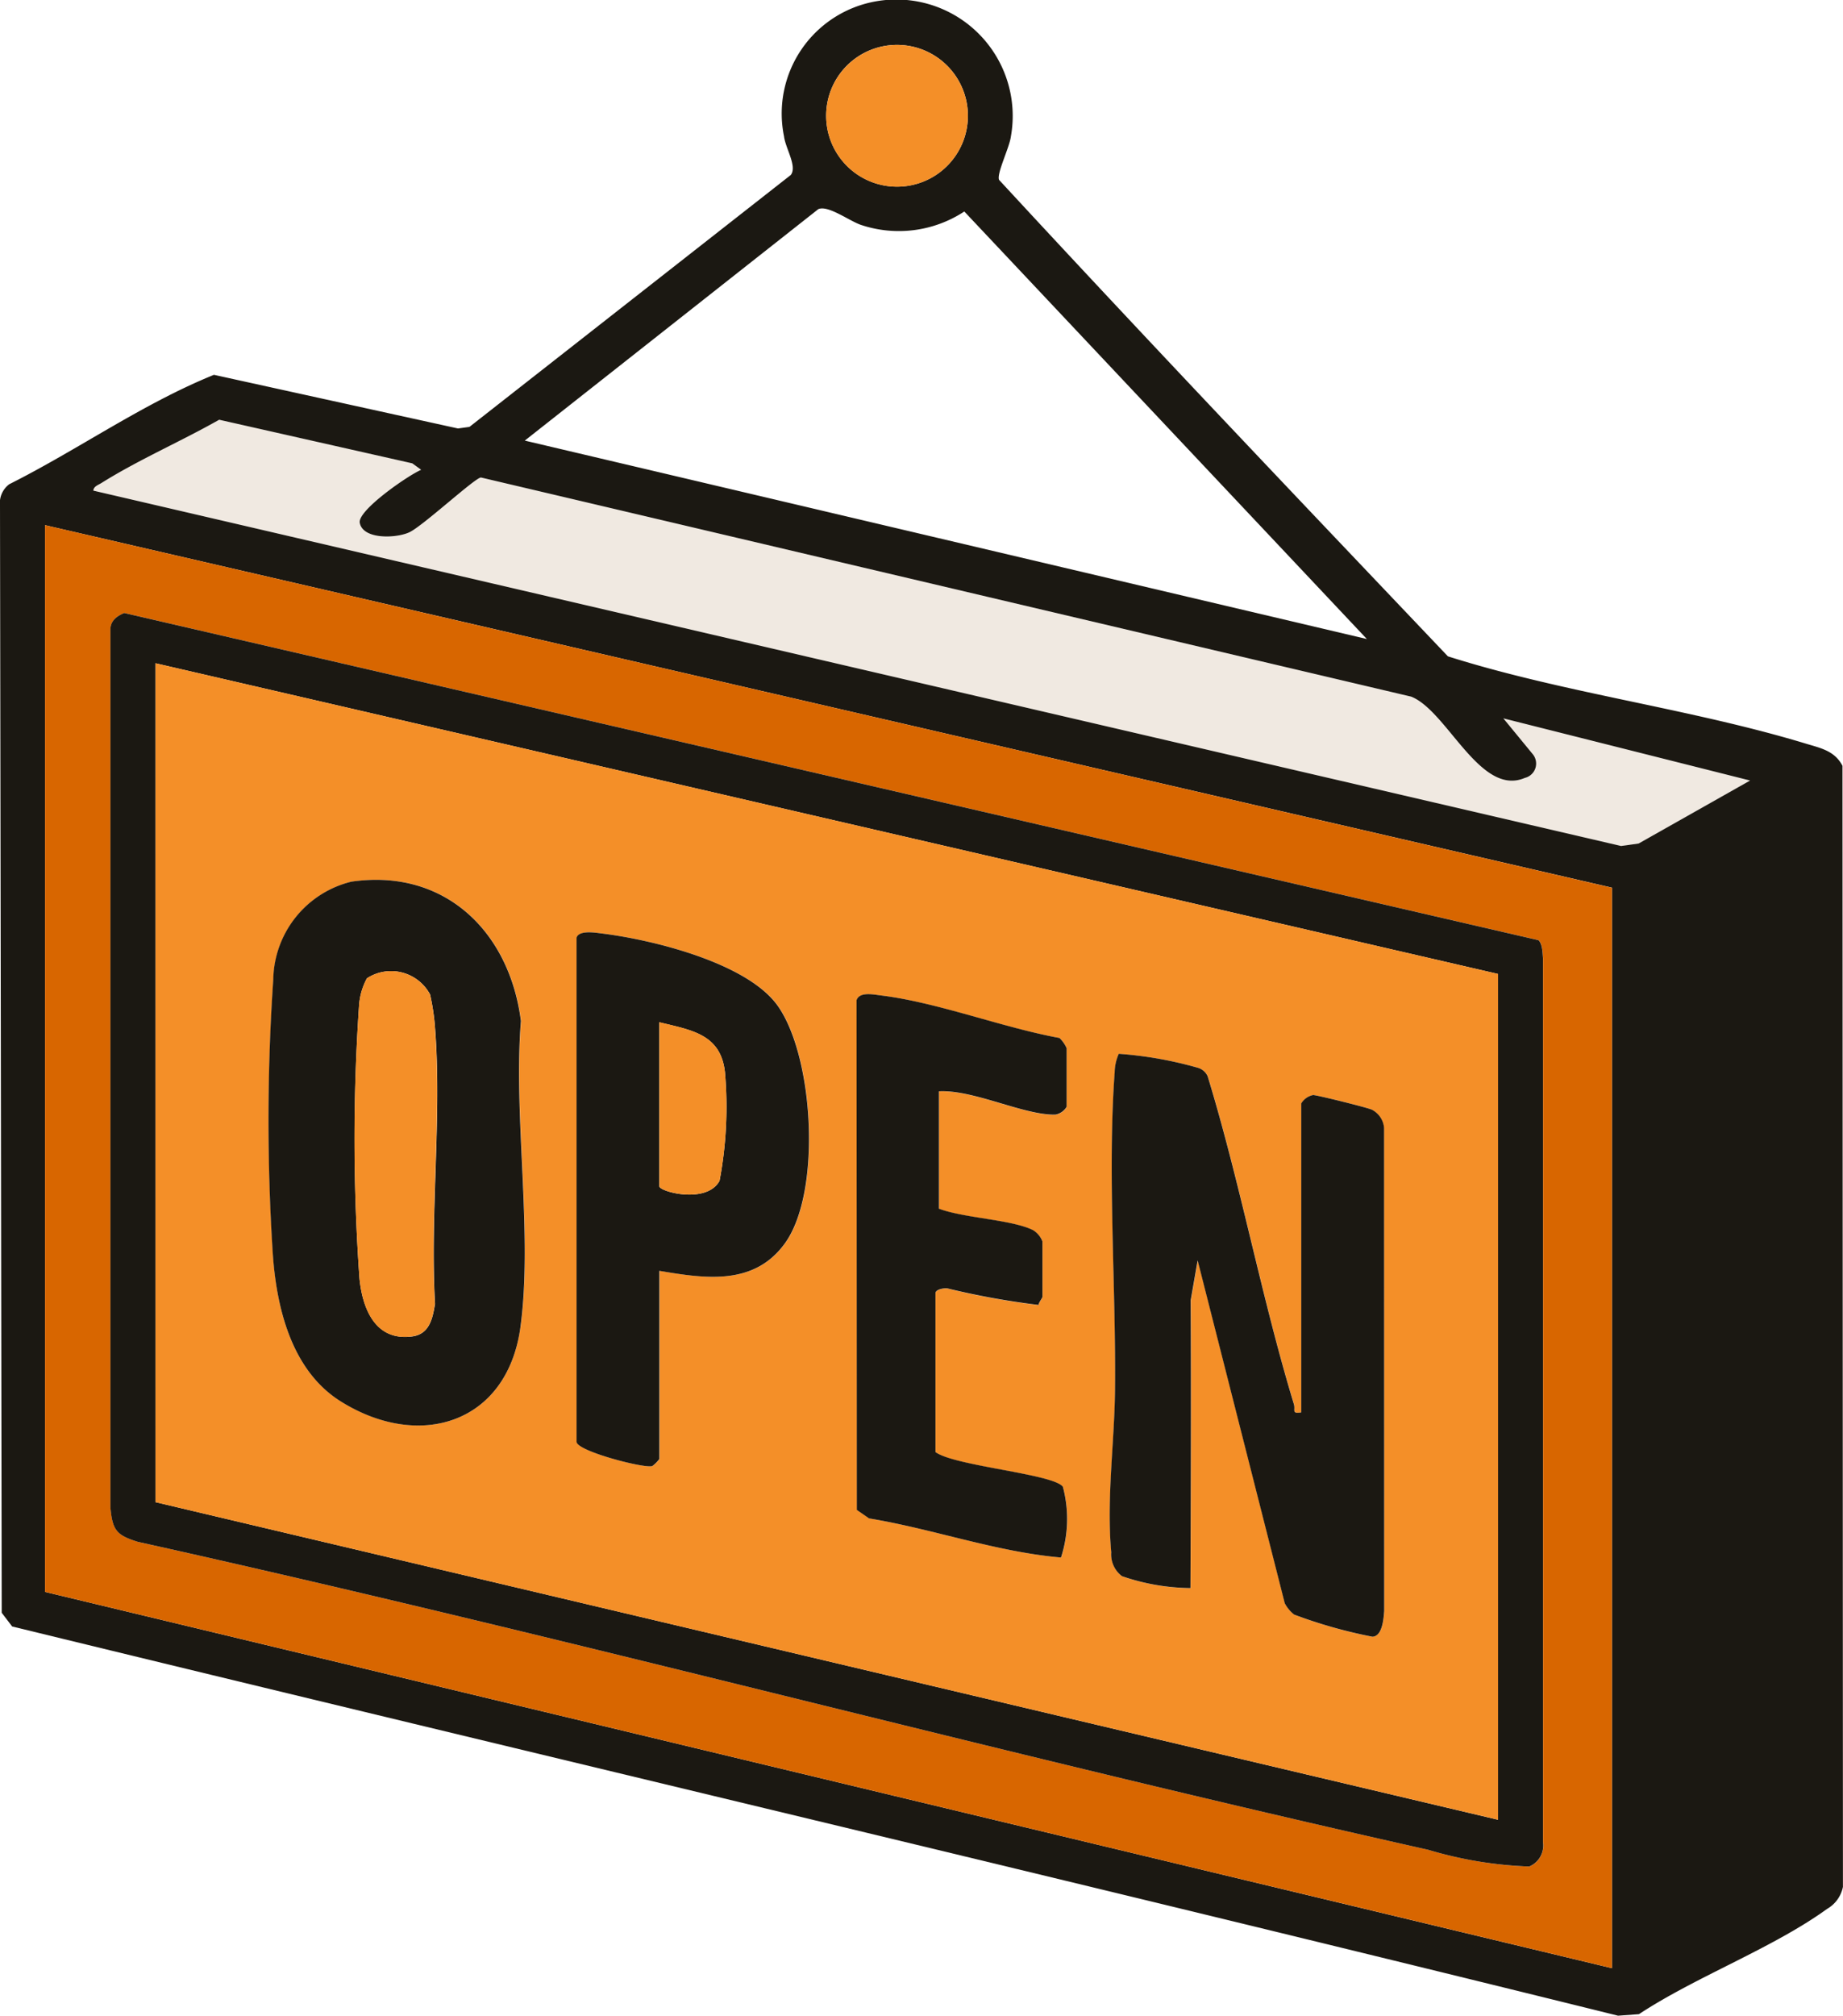
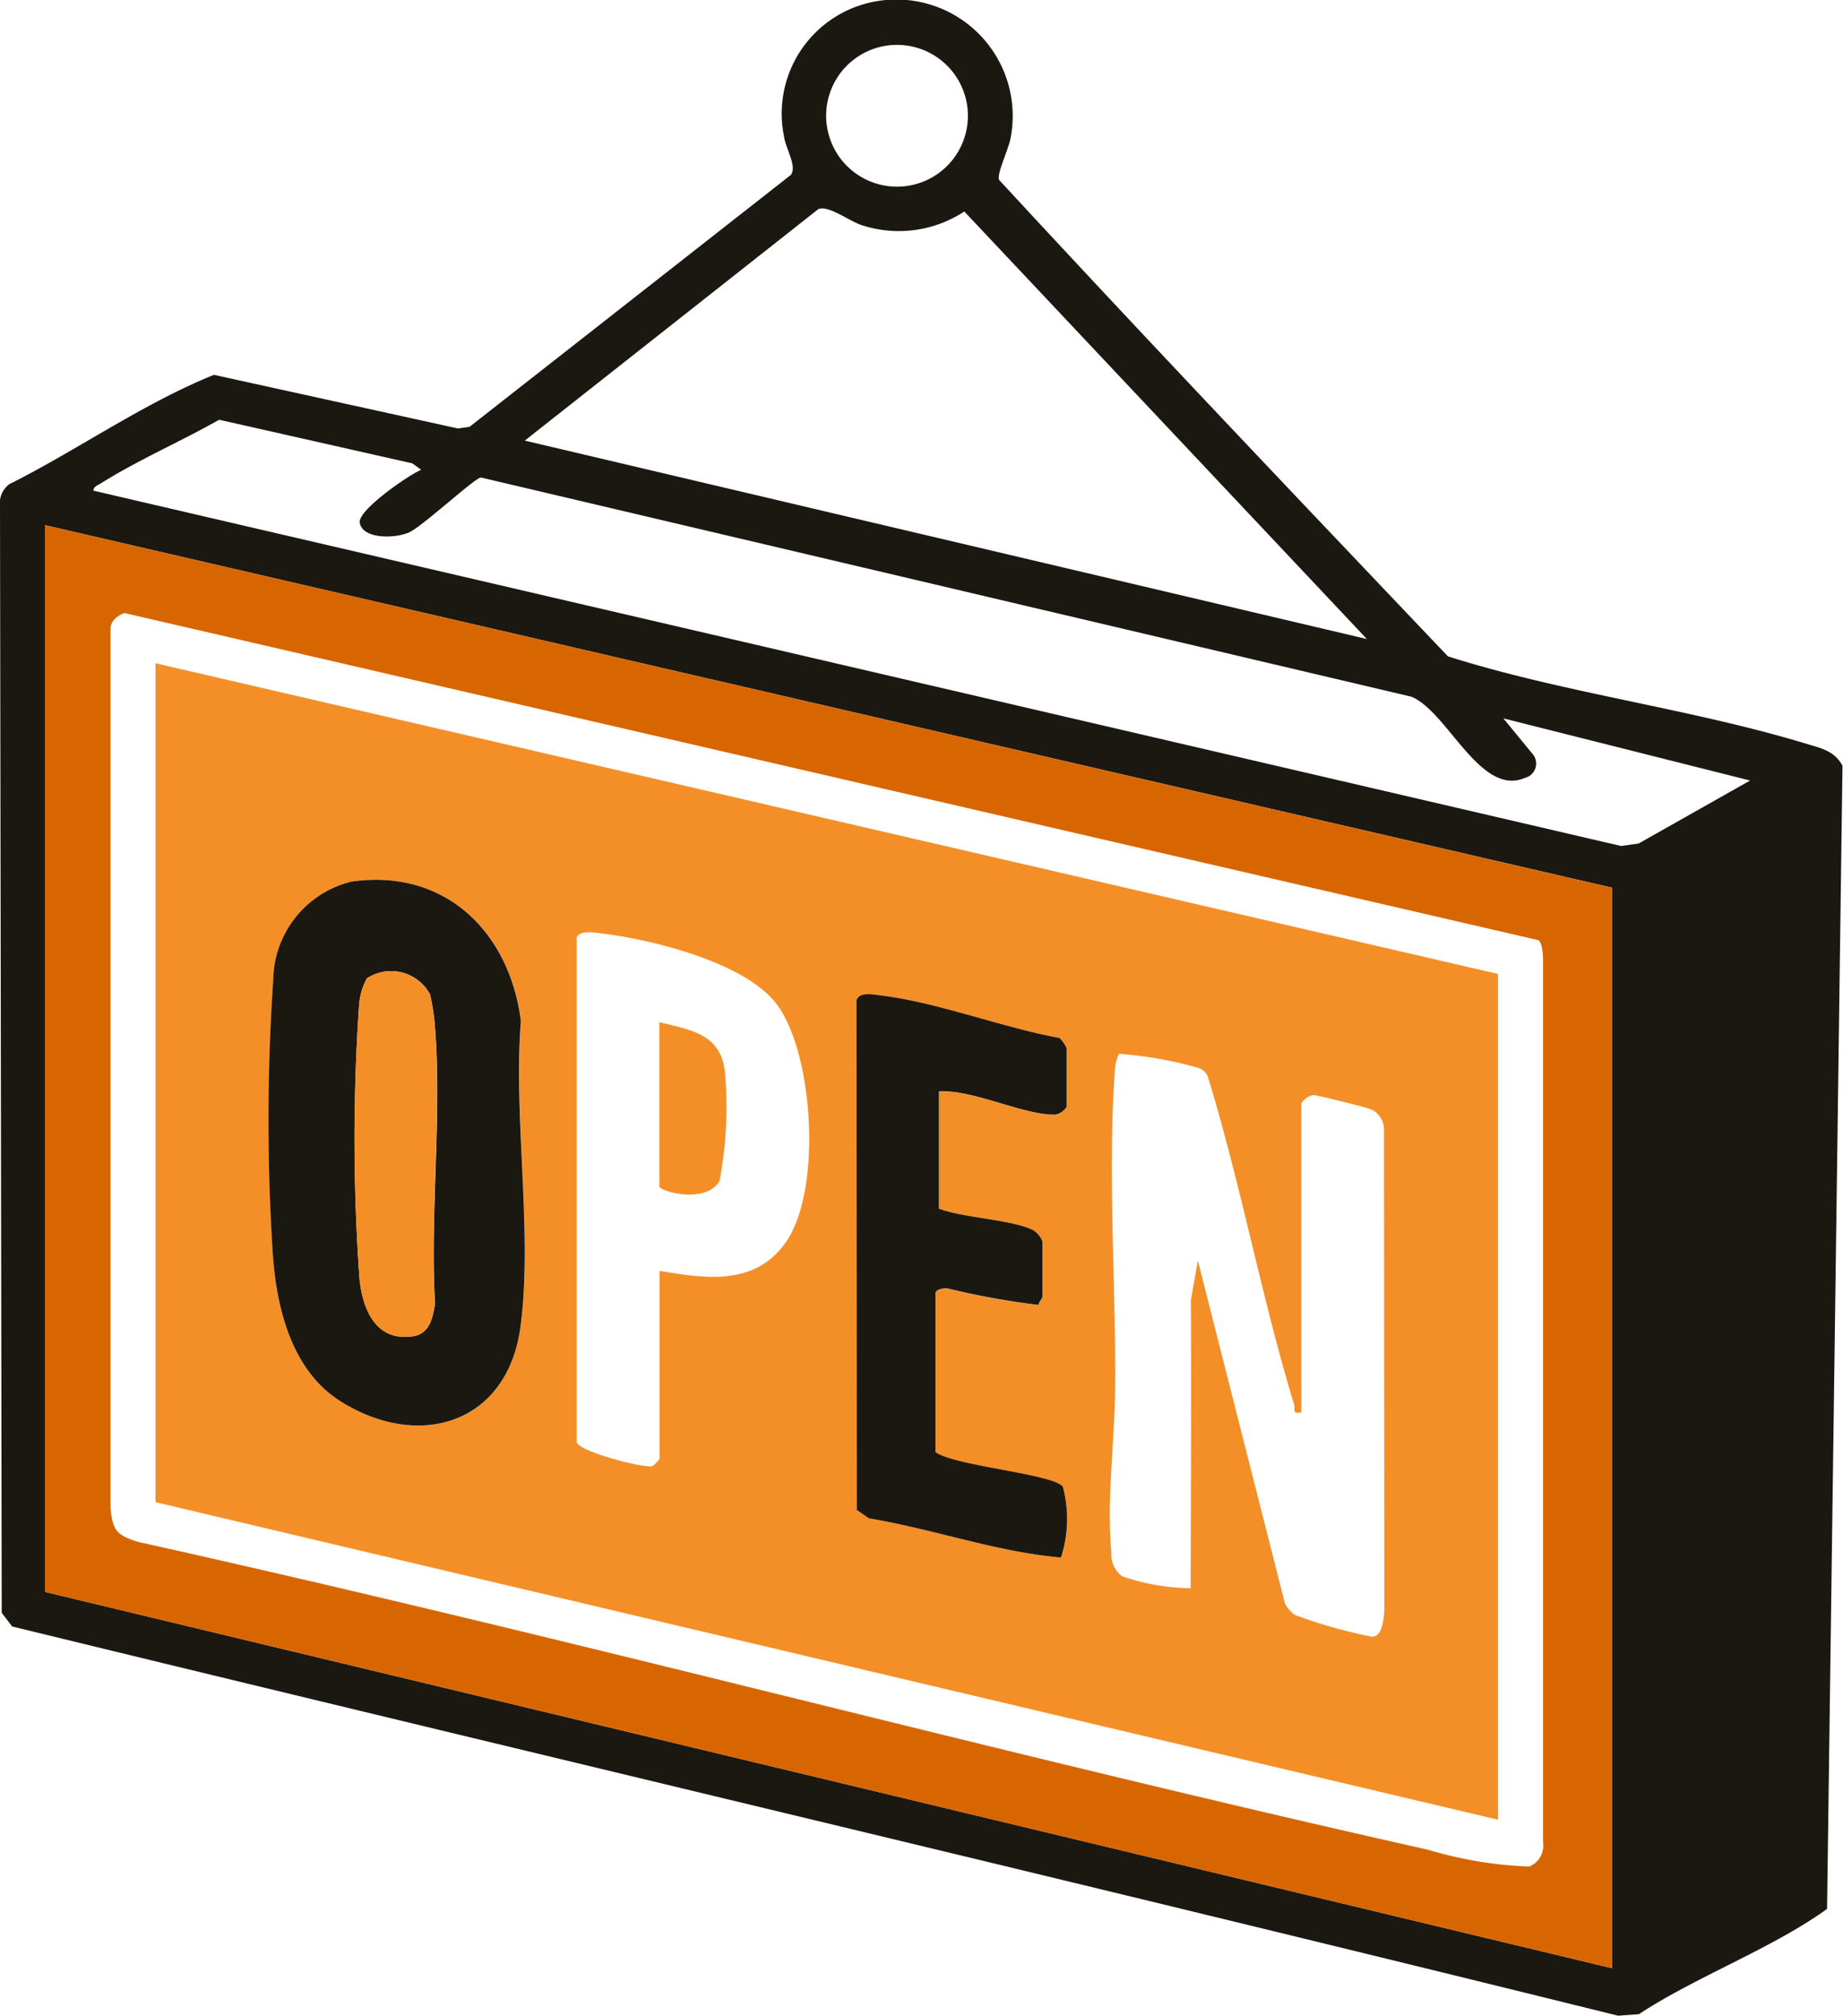
<svg xmlns="http://www.w3.org/2000/svg" viewBox="0 0 57.002 62.329">
  <defs>
    <clipPath id="a">
      <path fill="none" d="M0 0h57.002v62.329H0z" data-name="Rectangle 25456" />
    </clipPath>
  </defs>
  <g clip-path="url(#a)" data-name="Group 4643">
-     <path fill="#f0e9e1" d="M47.409 23.329a.456.456 0 0 1-.249.727c-1.384.593-2.4-2.071-3.516-2.512l-28.77-6.778c-.177 0-1.789 1.492-2.211 1.692-.4.19-1.439.236-1.538-.29-.072-.386 1.513-1.48 1.9-1.64l-.276-.2-5.969-1.349c-1.19.672-2.489 1.231-3.646 1.957-.094.059-.237.1-.246.234l47.25 10.988.543-.076 3.441-1.945-7.63-1.922Z" data-name="Path 329032" />
-     <path fill="#1b1812" d="M56.986 23.68c-.24-.464-.676-.548-1.13-.685-3.573-1.085-7.492-1.565-11.074-2.7C40.129 15.4 35.476 10.516 30.9 5.562c-.082-.191.323-1 .366-1.344A3.6 3.6 0 0 0 27.093.041a3.523 3.523 0 0 0-2.844 4.177c.046.372.413.925.21 1.192L14.52 13.2l-.355.049-7.548-1.659C4.4 12.489 2.424 13.9.286 14.973a.73.73 0 0 0-.286.674l.053 34.222.323.424c16.539 4.032 33.135 7.943 49.669 12.035l.646-.047c1.757-1.159 4.146-2.043 5.818-3.255a1.01 1.01 0 0 0 .491-.682ZM27.744 1.388a2.192 2.192 0 1 1-2.192 2.192 2.19 2.19 0 0 1 2.192-2.192m-2.436 5.08c.3-.136.968.37 1.326.488a3.69 3.69 0 0 0 3.191-.416l12.451 13.22-26.045-6.136Zm24.547 54.391L1.392 49.224V16.239l48.463 11.209Zm.825-34.776-.543.076-47.25-10.988c.009-.133.152-.174.246-.233 1.158-.726 2.457-1.285 3.646-1.959l5.972 1.348.276.2c-.39.161-1.976 1.255-1.9 1.64.1.526 1.138.48 1.538.29.422-.2 2.034-1.691 2.211-1.692l28.77 6.776c1.118.442 2.132 3.105 3.516 2.513a.456.456 0 0 0 .25-.727l-.915-1.114 7.631 1.922Z" data-name="Path 329033" />
+     <path fill="#1b1812" d="M56.986 23.68c-.24-.464-.676-.548-1.13-.685-3.573-1.085-7.492-1.565-11.074-2.7C40.129 15.4 35.476 10.516 30.9 5.562c-.082-.191.323-1 .366-1.344A3.6 3.6 0 0 0 27.093.041a3.523 3.523 0 0 0-2.844 4.177c.046.372.413.925.21 1.192L14.52 13.2l-.355.049-7.548-1.659C4.4 12.489 2.424 13.9.286 14.973a.73.73 0 0 0-.286.674l.053 34.222.323.424c16.539 4.032 33.135 7.943 49.669 12.035l.646-.047c1.757-1.159 4.146-2.043 5.818-3.255ZM27.744 1.388a2.192 2.192 0 1 1-2.192 2.192 2.19 2.19 0 0 1 2.192-2.192m-2.436 5.08c.3-.136.968.37 1.326.488a3.69 3.69 0 0 0 3.191-.416l12.451 13.22-26.045-6.136Zm24.547 54.391L1.392 49.224V16.239l48.463 11.209Zm.825-34.776-.543.076-47.25-10.988c.009-.133.152-.174.246-.233 1.158-.726 2.457-1.285 3.646-1.959l5.972 1.348.276.2c-.39.161-1.976 1.255-1.9 1.64.1.526 1.138.48 1.538.29.422-.2 2.034-1.691 2.211-1.692l28.77 6.776c1.118.442 2.132 3.105 3.516 2.513a.456.456 0 0 0 .25-.727l-.915-1.114 7.631 1.922Z" data-name="Path 329033" />
    <path fill="#d86600" d="m1.393 49.224 48.463 11.635V27.45L1.393 16.239Zm2.451-30.269 43.745 10.119c.118.119.122.391.136.557v27.337a.7.7 0 0 1-.425.748 12.4 12.4 0 0 1-3.124-.518c-13.337-2.988-26.557-6.558-39.903-9.52-.669-.209-.79-.353-.856-1.065V19.489c-.01-.285.187-.433.428-.534" data-name="Path 329034" />
-     <path fill="#f48f28" d="M27.744 5.773a2.192 2.192 0 1 0-2.192-2.192 2.19 2.19 0 0 0 2.192 2.192" data-name="Path 329035" />
-     <path fill="#1b1812" d="M4.273 47.678c13.346 2.962 26.566 6.532 39.9 9.52a12.4 12.4 0 0 0 3.124.517.7.7 0 0 0 .426-.748V29.631c-.014-.166-.018-.439-.137-.557L3.843 18.955c-.24.1-.437.249-.428.534v27.123c.066.712.187.857.856 1.066m.536-27.169 41.524 9.607v26.153L4.809 46.448Z" data-name="Path 329036" />
    <path fill="#f48f28" d="M46.334 30.116 4.809 20.509v25.94l41.525 9.82ZM16.097 41.03c-.4 2.991-3.123 3.829-5.558 2.3-1.533-.959-2-2.915-2.1-4.62a64 64 0 0 1 .018-8.424 3.17 3.17 0 0 1 2.416-3.024c2.891-.421 4.894 1.55 5.243 4.309-.238 2.96.376 6.576-.015 9.459m8.187-2.594c-.955 1.332-2.469 1.1-3.889.86v5.818a1.1 1.1 0 0 1-.216.217c-.213.092-2.346-.459-2.346-.751V28.995c.075-.241.576-.157.774-.132 1.572.193 4.507.908 5.451 2.241 1.117 1.578 1.359 5.753.227 7.332m8.534 9.726c-2.01-.176-3.944-.88-5.936-1.21l-.379-.262-.014-15.76c.091-.274.531-.176.759-.148 1.752.217 3.757 1 5.518 1.314a1 1 0 0 1 .22.314v1.82a.51.51 0 0 1-.349.241c-.98.02-2.527-.778-3.6-.722v3.63c.76.291 2.256.335 2.912.664a.7.7 0 0 1 .29.35v1.708c0 .038-.112.172-.122.253a23 23 0 0 1-2.83-.514c-.124-.005-.357.039-.357.154v4.91c.579.433 3.657.674 3.942 1.075a3.86 3.86 0 0 1-.058 2.187m9.629 2.446a15 15 0 0 1-2.417-.684 1.1 1.1 0 0 1-.29-.351l-2.693-10.6-.216 1.232c.015 2.95 0 5.936-.007 8.9a6.7 6.7 0 0 1-2.119-.369.84.84 0 0 1-.333-.738c-.149-1.648.1-3.383.116-5.018.033-3.165-.236-6.729-.009-9.83a1.4 1.4 0 0 1 .126-.568 12 12 0 0 1 2.468.439.48.48 0 0 1 .28.254c1.019 3.323 1.662 6.831 2.669 10.145.054.176-.086.3.227.249v-9.554a.56.56 0 0 1 .367-.259c.092-.006 1.671.387 1.794.445a.7.7 0 0 1 .394.567l.01 14.943c-.019.232-.055.785-.368.793" data-name="Path 329037" />
-     <path fill="#1b1812" d="M42.408 34.305c-.123-.058-1.7-.451-1.795-.445a.56.56 0 0 0-.367.259v9.554c-.312.051-.173-.073-.226-.249-1.007-3.315-1.653-6.823-2.669-10.146a.48.48 0 0 0-.28-.254 12 12 0 0 0-2.468-.439 1.45 1.45 0 0 0-.127.568c-.227 3.1.043 6.665.01 9.83-.017 1.635-.266 3.369-.116 5.018a.84.84 0 0 0 .331.736 6.7 6.7 0 0 0 2.119.369c.011-2.962.022-5.948.007-8.9l.215-1.232 2.694 10.6a1.1 1.1 0 0 0 .29.351 15 15 0 0 0 2.418.684c.314-.008.349-.561.368-.793l-.004-14.944a.7.7 0 0 0-.394-.567" data-name="Path 329038" />
    <path fill="#1b1812" d="M16.111 31.571c-.349-2.759-2.352-4.729-5.243-4.309a3.17 3.17 0 0 0-2.416 3.027 64 64 0 0 0-.018 8.424c.108 1.7.572 3.661 2.105 4.62 2.435 1.525 5.152.688 5.558-2.3.39-2.883-.224-6.5.014-9.459m-2.655 8.74c-.075.453-.17.934-.7 1.01-1.141.155-1.539-.845-1.636-1.773a61 61 0 0 1-.017-8.424 2.05 2.05 0 0 1 .246-.876 1.367 1.367 0 0 1 1.953.5 7 7 0 0 1 .153 1.021c.216 2.75-.158 5.761 0 8.539" data-name="Path 329039" />
-     <path fill="#1b1812" d="M18.606 28.863c-.2-.025-.7-.109-.774.132V44.58c0 .292 2.133.842 2.346.751a1.1 1.1 0 0 0 .215-.217v-5.818c1.42.24 2.935.471 3.89-.86 1.132-1.58.89-5.754-.227-7.332-.943-1.333-3.879-2.048-5.451-2.241m3.649 7.65c-.4.731-1.861.335-1.861.168v-5.07c.99.244 1.9.36 2.029 1.548a12.3 12.3 0 0 1-.168 3.355" data-name="Path 329040" />
    <path fill="#1b1812" d="M28.933 44.9v-4.91c0-.115.234-.16.357-.154a24 24 0 0 0 2.83.514c.01-.082.122-.214.122-.253v-1.708a.7.7 0 0 0-.29-.351c-.656-.328-2.152-.373-2.912-.664v-3.629c1.073-.056 2.62.741 3.6.721a.51.51 0 0 0 .349-.241v-1.816a1 1 0 0 0-.221-.314c-1.76-.319-3.766-1.1-5.517-1.314-.227-.028-.669-.127-.759.148l.009 15.76.379.262c1.992.329 3.926 1.034 5.936 1.21a3.86 3.86 0 0 0 .058-2.187c-.286-.4-3.364-.642-3.942-1.075" data-name="Path 329041" />
    <path fill="#f48f28" d="M13.454 31.772a7 7 0 0 0-.153-1.021 1.367 1.367 0 0 0-1.953-.5 2.05 2.05 0 0 0-.246.876 60.5 60.5 0 0 0 .017 8.424c.1.933.494 1.931 1.633 1.77.534-.075.628-.556.7-1.01-.161-2.778.214-5.789 0-8.539" data-name="Path 329042" />
    <path fill="#f48f28" d="M20.394 31.61v5.07c0 .167 1.463.563 1.861-.168a12.3 12.3 0 0 0 .168-3.357c-.133-1.188-1.039-1.3-2.029-1.548" data-name="Path 329043" />
  </g>
</svg>